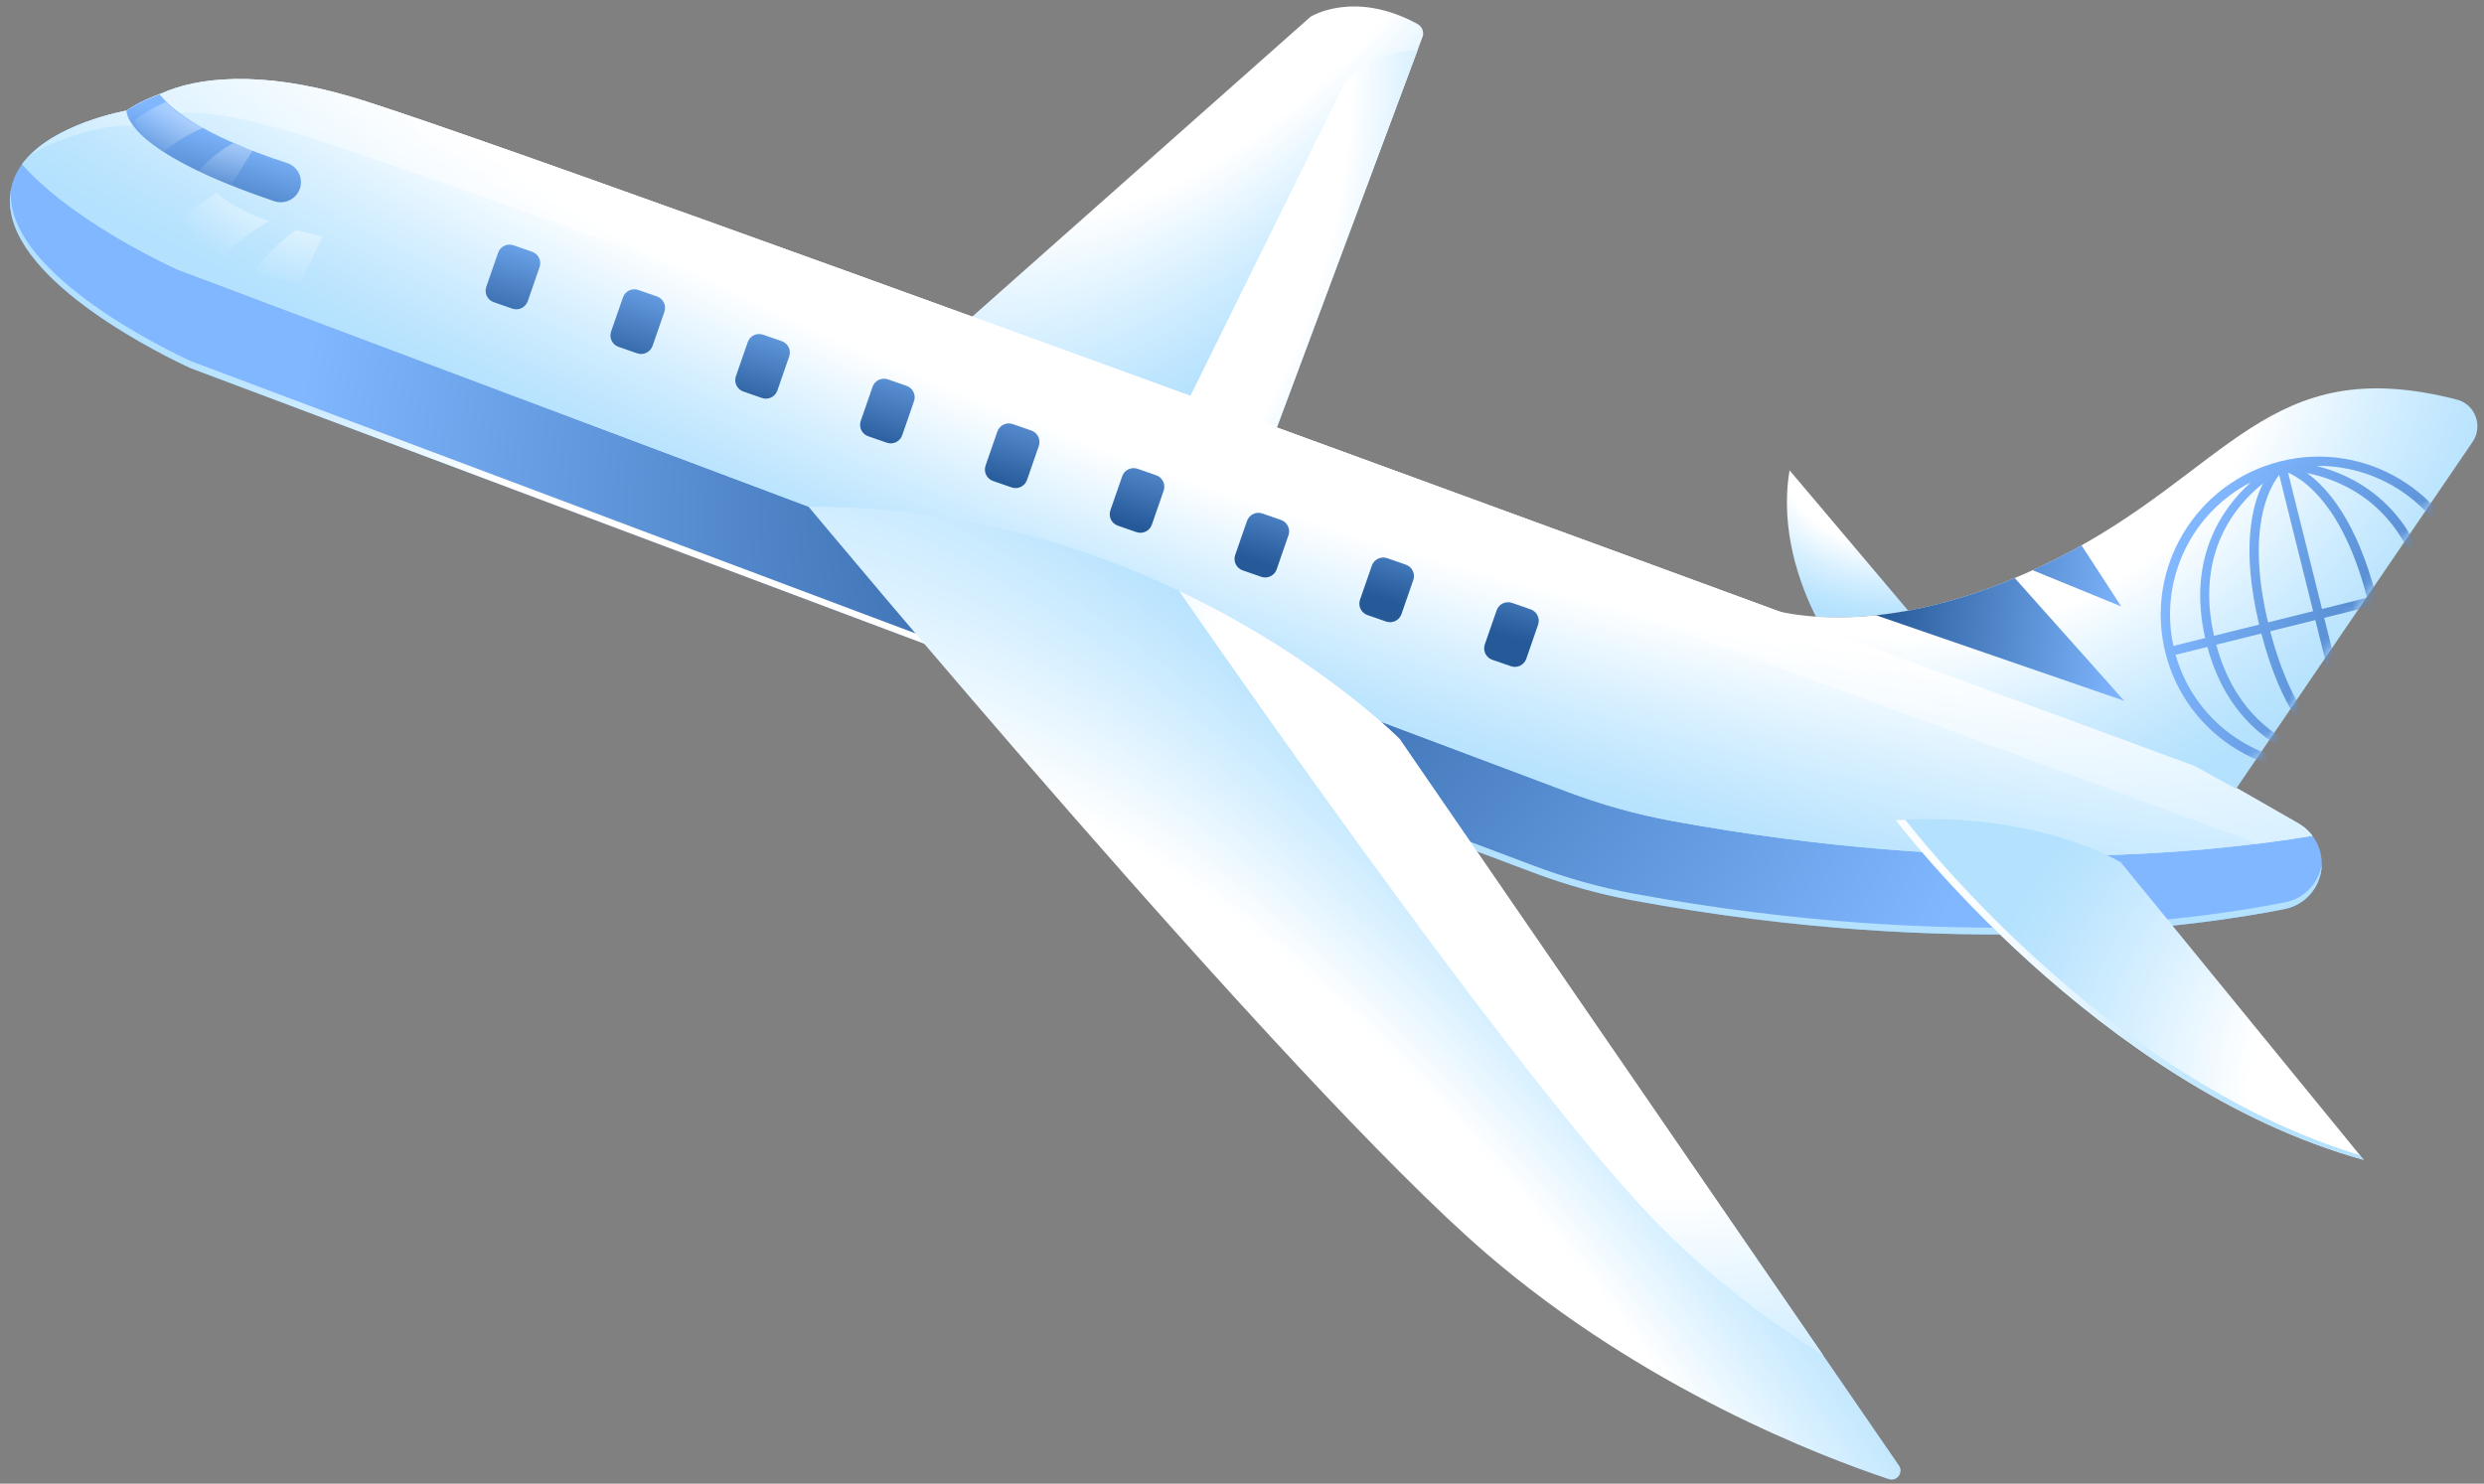
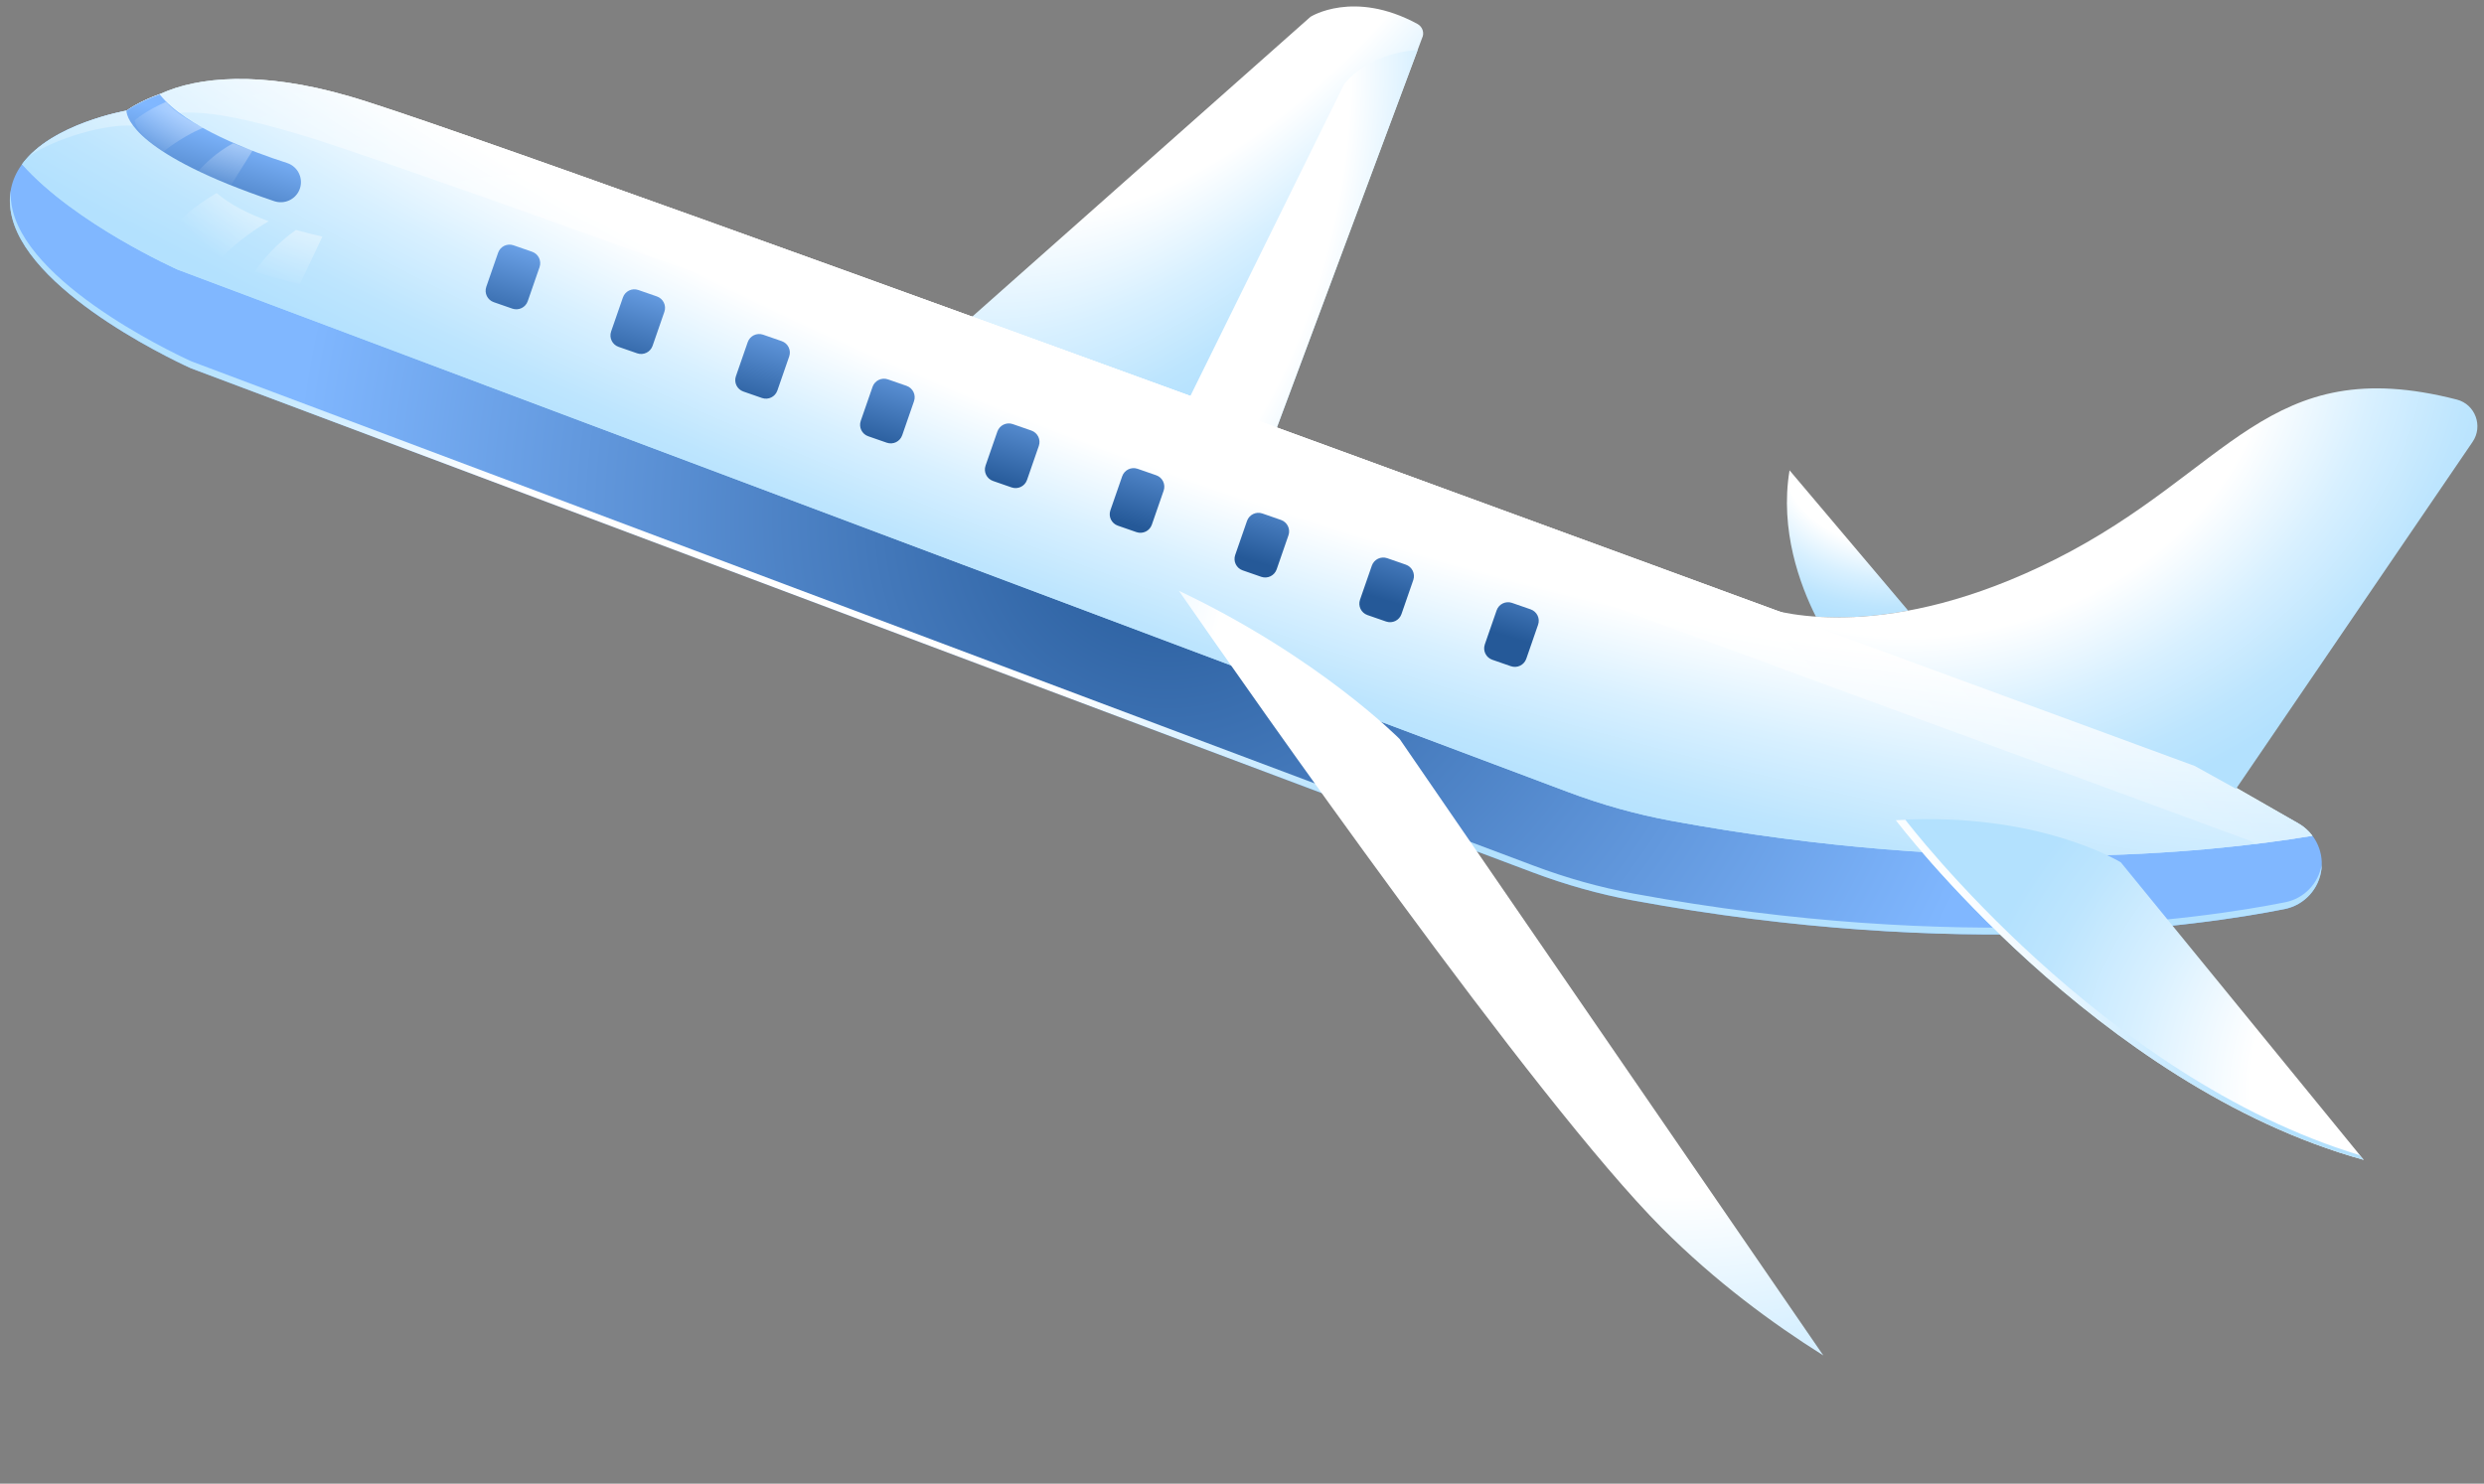
<svg xmlns="http://www.w3.org/2000/svg" width="236" height="141" viewBox="0 0 236 141" fill="none">
  <rect x="0" y="0" width="236" height="141" fill="#808080" stroke="none" />
  <path d="M172.524 58.602C171.022 55.609 169.075 50.393 170.022 44.698L181.291 58.03C177.756 58.688 174.81 58.761 172.524 58.602Z" fill="url(#paint0_radial_247_233)" />
  <path d="M92.197 30.244L124.505 1.599C124.505 1.599 128.6 -1.015 134.666 2.273C135.155 2.539 135.356 3.135 135.105 3.631L121.241 40.815C111.411 37.226 101.571 33.646 92.197 30.244Z" fill="url(#paint1_radial_247_233)" />
  <path d="M121.244 40.813L134.69 4.747C129.771 5.1 127.696 8.013 127.696 8.013L113.007 37.81C115.746 38.809 118.493 39.811 121.244 40.813Z" fill="url(#paint2_radial_247_233)" />
  <path d="M12.037 10.511C12.037 10.511 19.004 5.153 33.095 9.277C47.187 13.4 208.527 72.799 208.527 72.799L218.321 78.228C219.869 79.085 220.752 80.787 220.562 82.546C220.358 84.46 218.941 86.017 217.056 86.392C209.025 87.997 186.286 91.308 155.133 85.571C151.905 84.975 148.734 84.08 145.662 82.924L18.137 34.995C18.137 34.995 2.997 28.263 1.136 20.636C-0.799 12.707 12.037 10.511 12.037 10.511Z" fill="url(#paint3_radial_247_233)" />
  <path d="M148.948 75.26C152.129 76.456 155.414 77.384 158.757 78.001C187.575 83.312 209.429 81.14 219.696 79.433C219.333 78.951 218.87 78.535 218.319 78.229L208.639 72.679C208.639 72.679 47.491 13.223 33.208 9.157C24.664 6.657 18.672 7.355 15.325 8.884C13.134 9.662 12.037 10.51 12.037 10.51C12.037 10.51 4.939 11.725 2.096 15.611C7.171 21.304 16.887 25.627 16.887 25.627L148.948 75.26Z" fill="url(#paint4_radial_247_233)" />
  <path d="M148.948 75.26C152.129 76.456 155.414 77.384 158.757 78.001C187.575 83.312 209.429 81.14 219.696 79.433C219.333 78.951 218.87 78.535 218.319 78.229L208.639 72.679C208.639 72.679 47.491 13.223 33.208 9.157C24.664 6.657 18.672 7.355 15.325 8.884C13.134 9.662 12.037 10.51 12.037 10.51C12.037 10.51 4.939 11.725 2.096 15.611C7.171 21.304 16.887 25.627 16.887 25.627L148.948 75.26Z" fill="url(#paint5_radial_247_233)" />
  <path d="M20.602 18.36C20.6 18.36 20.59 18.348 20.586 18.343C18.143 19.777 17.015 21.033 17.015 21.033C17.015 21.033 16.999 21.04 16.977 21.047C17.094 21.522 17.716 22.934 20.973 24.513C22.786 22.749 24.457 21.641 25.53 21.026C23.586 20.311 21.837 19.435 20.602 18.36ZM28.118 21.854C26.169 23.233 24.913 24.765 24.21 25.804C25.424 26.21 26.836 26.611 28.488 27.001L30.63 22.486C29.794 22.298 28.953 22.089 28.118 21.854Z" fill="url(#paint6_radial_247_233)" />
  <path d="M12.639 11.937C16.184 10.318 19.023 10.011 28.065 12.658C43.182 16.962 213.723 79.884 213.723 79.884L214.288 80.207C216.341 79.955 218.153 79.689 219.696 79.433C219.332 78.948 218.869 78.535 218.319 78.229L208.638 72.679C208.638 72.679 47.49 13.223 33.207 9.157C24.663 6.657 18.672 7.355 15.324 8.884C13.133 9.662 12.037 10.51 12.037 10.51C12.037 10.51 5.914 11.564 2.764 14.828C5.356 13.126 9.862 11.789 12.639 11.937Z" fill="url(#paint7_radial_247_233)" />
  <path d="M217.124 85.745C209.093 87.35 186.354 90.662 155.202 84.924C151.973 84.328 148.802 83.433 145.73 82.277L18.206 34.349C18.206 34.349 3.065 27.616 1.204 19.989C1.043 19.322 0.991 18.7 1.021 18.114C0.893 18.883 0.912 19.721 1.135 20.637C2.996 28.264 18.137 34.997 18.137 34.997L145.661 82.925C148.733 84.079 151.905 84.976 155.133 85.572C186.285 91.312 209.025 87.998 217.055 86.393C218.943 86.016 220.357 84.459 220.562 82.548C220.573 82.434 220.569 82.322 220.573 82.208C220.255 83.974 218.907 85.389 217.124 85.745Z" fill="url(#paint8_radial_247_233)" />
-   <path d="M76.818 48.152C76.818 48.152 122.37 102.927 141.275 119.178C156.195 132.002 173.014 138.428 179.445 140.567C180.254 140.837 180.91 139.881 180.373 139.216L132.981 70.243C132.984 70.243 111.08 47.983 76.818 48.152Z" fill="url(#paint9_radial_247_233)" />
  <path d="M132.984 70.239C132.984 70.239 125.33 62.467 112.001 56.143C118.816 65.976 145.805 104.565 157.886 116.691C162.923 121.745 168.35 125.75 173.23 128.817L132.984 70.239Z" fill="url(#paint10_radial_247_233)" />
  <path d="M212.441 74.967L208.527 72.797C208.527 72.797 191.148 66.399 167.3 57.656C169.353 58.354 179.52 61.075 195.257 53.163C211.914 44.788 215.378 33.35 233.414 37.972C235.171 38.423 235.938 40.498 234.915 41.996L212.441 74.967Z" fill="url(#paint11_radial_247_233)" />
  <mask id="mask0_247_233" style="mask-type:luminance" maskUnits="userSpaceOnUse" x="167" y="36" width="69" height="39">
-     <path d="M212.441 74.967L208.527 72.797C208.527 72.797 191.148 66.399 167.3 57.656C169.353 58.354 179.52 61.075 195.257 53.163C211.914 44.788 215.378 33.35 233.414 37.972C235.171 38.423 235.938 40.498 234.915 41.996L212.441 74.967Z" fill="white" />
-   </mask>
+     </mask>
  <g mask="url(#mask0_247_233)">
    <path d="M216.666 43.84C208.637 45.839 203.731 53.998 205.729 62.026C207.728 70.055 215.887 74.961 223.916 72.962C231.944 70.964 236.851 62.805 234.852 54.776C232.856 46.745 224.697 41.841 216.666 43.84ZM233.884 54.57L230.866 55.32C228.815 47.747 223.586 45.157 220.101 44.279C226.373 44.194 232.122 48.319 233.884 54.57ZM216.542 45.138L219.766 58.083L215.481 59.149C213.404 50.411 215.515 46.453 216.542 45.138ZM219.975 58.928L223.199 71.873C221.672 71.194 217.955 68.687 215.693 59.994L219.975 58.928ZM224.041 71.664L220.818 58.719L225.103 57.653C227.182 66.392 225.069 70.351 224.041 71.664ZM220.609 57.874L217.385 44.92C218.904 45.58 222.617 48.053 224.894 56.806L220.609 57.874ZM214.636 59.36L210.351 60.426C208.554 52.5 212.452 47.966 215.002 45.941C213.919 48.099 212.934 52.21 214.636 59.36ZM214.845 60.205C216.694 67.32 219.491 70.489 221.459 71.887C218.259 71.294 212.69 69.114 210.56 61.273L214.845 60.205ZM225.948 57.442L230.233 56.376C232.03 64.303 228.132 68.837 225.582 70.862C226.665 68.704 227.65 64.592 225.948 57.442ZM225.739 56.597C223.906 49.549 221.145 46.373 219.182 44.956C222.394 45.596 227.93 47.83 230.024 55.531L225.739 56.597ZM213.841 45.836C211.175 48.246 207.771 52.986 209.509 60.637L206.491 61.388C205.117 55.042 208.26 48.702 213.841 45.836ZM206.7 62.233L209.718 61.482C211.769 69.055 216.998 71.645 220.485 72.523C214.214 72.609 208.462 68.483 206.7 62.233ZM226.743 70.966C229.409 68.556 232.815 63.816 231.075 56.165L234.092 55.415C235.467 61.758 232.324 68.101 226.743 70.966Z" fill="url(#paint12_radial_247_233)" />
  </g>
  <path d="M50.555 23.925L48.784 23.311C48.185 23.104 47.533 23.42 47.324 24.018L46.201 27.256C45.994 27.854 46.31 28.507 46.908 28.716L48.679 29.331C49.278 29.537 49.93 29.222 50.139 28.623L51.262 25.386C51.471 24.785 51.153 24.132 50.555 23.925ZM62.414 28.172L60.644 27.558C60.045 27.351 59.393 27.667 59.184 28.265L58.061 31.503C57.854 32.101 58.17 32.754 58.768 32.963L60.539 33.578C61.137 33.784 61.79 33.468 61.999 32.87L63.122 29.632C63.328 29.034 63.013 28.381 62.414 28.172ZM74.272 32.422L72.501 31.807C71.903 31.6 71.25 31.916 71.041 32.514L69.918 35.752C69.709 36.35 70.028 37.003 70.626 37.21L72.397 37.825C72.995 38.031 73.648 37.715 73.856 37.117L74.979 33.879C75.188 33.281 74.87 32.628 74.272 32.422ZM86.132 36.669L84.361 36.054C83.763 35.847 83.11 36.163 82.901 36.761L81.778 39.999C81.572 40.597 81.887 41.25 82.486 41.459L84.257 42.074C84.855 42.28 85.507 41.965 85.716 41.366L86.839 38.128C87.046 37.53 86.73 36.877 86.132 36.669ZM97.989 40.918L96.218 40.303C95.62 40.096 94.967 40.412 94.758 41.01L93.636 44.248C93.427 44.846 93.745 45.499 94.343 45.708L96.114 46.323C96.712 46.529 97.365 46.214 97.574 45.616L98.697 42.378C98.906 41.779 98.588 41.124 97.989 40.918ZM109.849 45.167L108.078 44.552C107.48 44.346 106.827 44.661 106.618 45.26L105.495 48.498C105.289 49.096 105.605 49.748 106.203 49.957L107.974 50.572C108.572 50.779 109.225 50.463 109.434 49.865L110.557 46.627C110.763 46.026 110.447 45.373 109.849 45.167ZM121.707 49.414L119.936 48.799C119.338 48.592 118.685 48.908 118.476 49.506L117.353 52.744C117.146 53.343 117.462 53.995 118.06 54.204L119.831 54.819C120.429 55.026 121.082 54.71 121.291 54.112L122.414 50.874C122.623 50.276 122.305 49.623 121.707 49.414ZM133.566 53.663L131.796 53.048C131.197 52.842 130.545 53.157 130.336 53.756L129.213 56.993C129.004 57.592 129.322 58.245 129.92 58.453L131.691 59.068C132.289 59.275 132.942 58.959 133.151 58.361L134.274 55.123C134.48 54.522 134.165 53.87 133.566 53.663ZM145.424 57.91L143.653 57.295C143.055 57.089 142.402 57.404 142.193 58.002L141.07 61.24C140.864 61.839 141.179 62.491 141.778 62.7L143.549 63.315C144.147 63.522 144.8 63.206 145.009 62.608L146.131 59.37C146.34 58.772 146.022 58.119 145.424 57.91ZM27.272 15.491C23.989 14.437 17.613 12.073 15.184 8.982C15.184 8.982 15.177 8.97 15.175 8.968C13.088 9.711 12.039 10.508 12.039 10.508C12.039 10.508 12.024 10.511 12.008 10.513C12.046 11.225 12.941 14.691 26.054 19.118C26.999 19.436 28.038 18.983 28.435 18.069C28.881 17.032 28.347 15.838 27.272 15.491Z" fill="url(#paint13_linear_247_233)" />
  <path d="M15.768 9.7C15.768 9.7 15.761 9.69 15.756 9.686C13.781 10.566 12.817 11.421 12.817 11.421C12.817 11.421 12.803 11.423 12.789 11.428C12.836 11.798 13.187 12.924 15.523 14.4C17.05 13.216 18.412 12.518 19.281 12.143C17.866 11.435 16.615 10.621 15.768 9.7ZM22.142 13.619C20.546 14.5 19.462 15.554 18.837 16.282C19.723 16.693 20.76 17.12 21.98 17.557L23.993 14.315C23.376 14.101 22.754 13.868 22.142 13.619Z" fill="url(#paint14_radial_247_233)" />
  <path d="M180.104 77.941C180.104 77.941 199.256 103.225 224.571 110.228L201.497 81.957C201.497 81.96 193.696 77.114 180.104 77.941Z" fill="url(#paint15_radial_247_233)" />
  <path d="M181.023 77.904C180.714 77.918 180.427 77.923 180.106 77.942C180.106 77.942 199.259 103.226 224.574 110.229L224.144 109.768C199.738 102.343 181.386 78.381 181.023 77.904Z" fill="url(#paint16_radial_247_233)" />
-   <path d="M197.761 51.822C196.956 52.276 196.128 52.724 195.256 53.161C194.528 53.527 193.815 53.864 193.11 54.187L201.531 57.629L197.761 51.822ZM191.418 54.932C186.302 57.083 181.877 58.092 178.252 58.476L201.815 66.6L191.418 54.932Z" fill="url(#paint17_linear_247_233)" />
  <defs>
    <radialGradient id="paint0_radial_247_233" cx="0" cy="0" r="1" gradientUnits="userSpaceOnUse" gradientTransform="translate(180.475 43.771) rotate(-179.089) scale(20.553 15.547)">
      <stop stop-color="white" />
      <stop offset="0.536" stop-color="white" />
      <stop offset="0.73" stop-color="#D8F0FF" />
      <stop offset="0.9" stop-color="#BDE5FE" />
      <stop offset="1" stop-color="#B3E1FE" />
    </radialGradient>
    <radialGradient id="paint1_radial_247_233" cx="0" cy="0" r="1" gradientUnits="userSpaceOnUse" gradientTransform="translate(118.237 -12.493) rotate(130.527) scale(74.623 36.102)">
      <stop stop-color="white" />
      <stop offset="0.536" stop-color="white" />
      <stop offset="0.73" stop-color="#D8F0FF" />
      <stop offset="0.9" stop-color="#BDE5FE" />
      <stop offset="1" stop-color="#B3E1FE" />
    </radialGradient>
    <radialGradient id="paint2_radial_247_233" cx="0" cy="0" r="1" gradientUnits="userSpaceOnUse" gradientTransform="translate(110.207 18.207) rotate(103.109) scale(64.438 31.176)">
      <stop stop-color="white" />
      <stop offset="0.536" stop-color="white" />
      <stop offset="0.73" stop-color="#D8F0FF" />
      <stop offset="0.9" stop-color="#BDE5FE" />
      <stop offset="1" stop-color="#B3E1FE" />
    </radialGradient>
    <radialGradient id="paint3_radial_247_233" cx="0" cy="0" r="1" gradientUnits="userSpaceOnUse" gradientTransform="translate(110.906 49.183) rotate(-173.892) scale(82.772 82.772)">
      <stop stop-color="#255998" />
      <stop offset="1" stop-color="#80B7FF" />
    </radialGradient>
    <radialGradient id="paint4_radial_247_233" cx="0" cy="0" r="1" gradientUnits="userSpaceOnUse" gradientTransform="translate(115.69 23.582) rotate(19.939) scale(183.364 40.148)">
      <stop stop-color="white" />
      <stop offset="0.536" stop-color="white" />
      <stop offset="0.73" stop-color="#D8F0FF" />
      <stop offset="0.9" stop-color="#BDE5FE" />
      <stop offset="1" stop-color="#B3E1FE" />
    </radialGradient>
    <radialGradient id="paint5_radial_247_233" cx="0" cy="0" r="1" gradientUnits="userSpaceOnUse" gradientTransform="translate(115.69 23.582) rotate(19.939) scale(183.364 40.148)">
      <stop stop-color="white" />
      <stop offset="0.536" stop-color="white" />
      <stop offset="0.73" stop-color="#D8F0FF" />
      <stop offset="0.9" stop-color="#BDE5FE" />
      <stop offset="1" stop-color="#B3E1FE" />
    </radialGradient>
    <radialGradient id="paint6_radial_247_233" cx="0" cy="0" r="1" gradientUnits="userSpaceOnUse" gradientTransform="translate(30.228 13.276) rotate(19.939) scale(16.843 14.377)">
      <stop stop-color="white" />
      <stop offset="1" stop-color="white" stop-opacity="0" />
    </radialGradient>
    <radialGradient id="paint7_radial_247_233" cx="0" cy="0" r="1" gradientUnits="userSpaceOnUse" gradientTransform="translate(106.519 45.454) rotate(19.939) scale(144.03 31.535)">
      <stop stop-color="white" />
      <stop offset="1" stop-color="white" stop-opacity="0" />
    </radialGradient>
    <radialGradient id="paint8_radial_247_233" cx="0" cy="0" r="1" gradientUnits="userSpaceOnUse" gradientTransform="translate(114.553 47.351) rotate(-6.108) scale(145.304 31.814)">
      <stop stop-color="white" />
      <stop offset="0.536" stop-color="white" />
      <stop offset="0.73" stop-color="#D8F0FF" />
      <stop offset="0.9" stop-color="#BDE5FE" />
      <stop offset="1" stop-color="#B3E1FE" />
    </radialGradient>
    <radialGradient id="paint9_radial_247_233" cx="0" cy="0" r="1" gradientUnits="userSpaceOnUse" gradientTransform="translate(131.889 134.351) rotate(-128.789) scale(137.081 42.846)">
      <stop stop-color="white" />
      <stop offset="0.536" stop-color="white" />
      <stop offset="0.73" stop-color="#D8F0FF" />
      <stop offset="0.9" stop-color="#BDE5FE" />
      <stop offset="1" stop-color="#B3E1FE" />
    </radialGradient>
    <radialGradient id="paint10_radial_247_233" cx="0" cy="0" r="1" gradientUnits="userSpaceOnUse" gradientTransform="translate(150.808 76.021) rotate(-38.993) scale(59.931 76.427)">
      <stop stop-color="white" />
      <stop offset="0.536" stop-color="white" />
      <stop offset="0.73" stop-color="#D8F0FF" />
      <stop offset="0.9" stop-color="#BDE5FE" />
      <stop offset="1" stop-color="#B3E1FE" />
    </radialGradient>
    <radialGradient id="paint11_radial_247_233" cx="0" cy="0" r="1" gradientUnits="userSpaceOnUse" gradientTransform="translate(185.883 37.099) rotate(163.123) scale(55.824 42.225)">
      <stop stop-color="white" />
      <stop offset="0.536" stop-color="white" />
      <stop offset="0.73" stop-color="#D8F0FF" />
      <stop offset="0.9" stop-color="#BDE5FE" />
      <stop offset="1" stop-color="#B3E1FE" />
    </radialGradient>
    <radialGradient id="paint12_radial_247_233" cx="0" cy="0" r="1" gradientUnits="userSpaceOnUse" gradientTransform="translate(242.506 68.39) rotate(6.108) scale(38.316 38.316)">
      <stop stop-color="#255998" />
      <stop offset="1" stop-color="#80B7FF" />
    </radialGradient>
    <linearGradient id="paint13_linear_247_233" x1="77.287" y1="40.968" x2="80.605" y2="29.753" gradientUnits="userSpaceOnUse">
      <stop stop-color="#255998" />
      <stop offset="1" stop-color="#80B7FF" />
    </linearGradient>
    <radialGradient id="paint14_radial_247_233" cx="0" cy="0" r="1" gradientUnits="userSpaceOnUse" gradientTransform="translate(23.839 4.927) rotate(19.939) scale(15.519 13.247)">
      <stop stop-color="white" />
      <stop offset="1" stop-color="white" stop-opacity="0" />
    </radialGradient>
    <radialGradient id="paint15_radial_247_233" cx="0" cy="0" r="1" gradientUnits="userSpaceOnUse" gradientTransform="translate(245.243 103.801) rotate(-179.089) scale(58.765 44.453)">
      <stop stop-color="white" />
      <stop offset="0.536" stop-color="white" />
      <stop offset="0.73" stop-color="#D8F0FF" />
      <stop offset="0.9" stop-color="#BDE5FE" />
      <stop offset="1" stop-color="#B3E1FE" />
    </radialGradient>
    <radialGradient id="paint16_radial_247_233" cx="0" cy="0" r="1" gradientUnits="userSpaceOnUse" gradientTransform="translate(158.341 94.667) rotate(11.303) scale(58.75 44.437)">
      <stop stop-color="white" />
      <stop offset="0.536" stop-color="white" />
      <stop offset="0.73" stop-color="#D8F0FF" />
      <stop offset="0.9" stop-color="#BDE5FE" />
      <stop offset="1" stop-color="#B3E1FE" />
    </radialGradient>
    <linearGradient id="paint17_linear_247_233" x1="178.417" y1="56.923" x2="202.572" y2="59.508" gradientUnits="userSpaceOnUse">
      <stop stop-color="#255998" />
      <stop offset="1" stop-color="#80B7FF" />
    </linearGradient>
  </defs>
</svg>